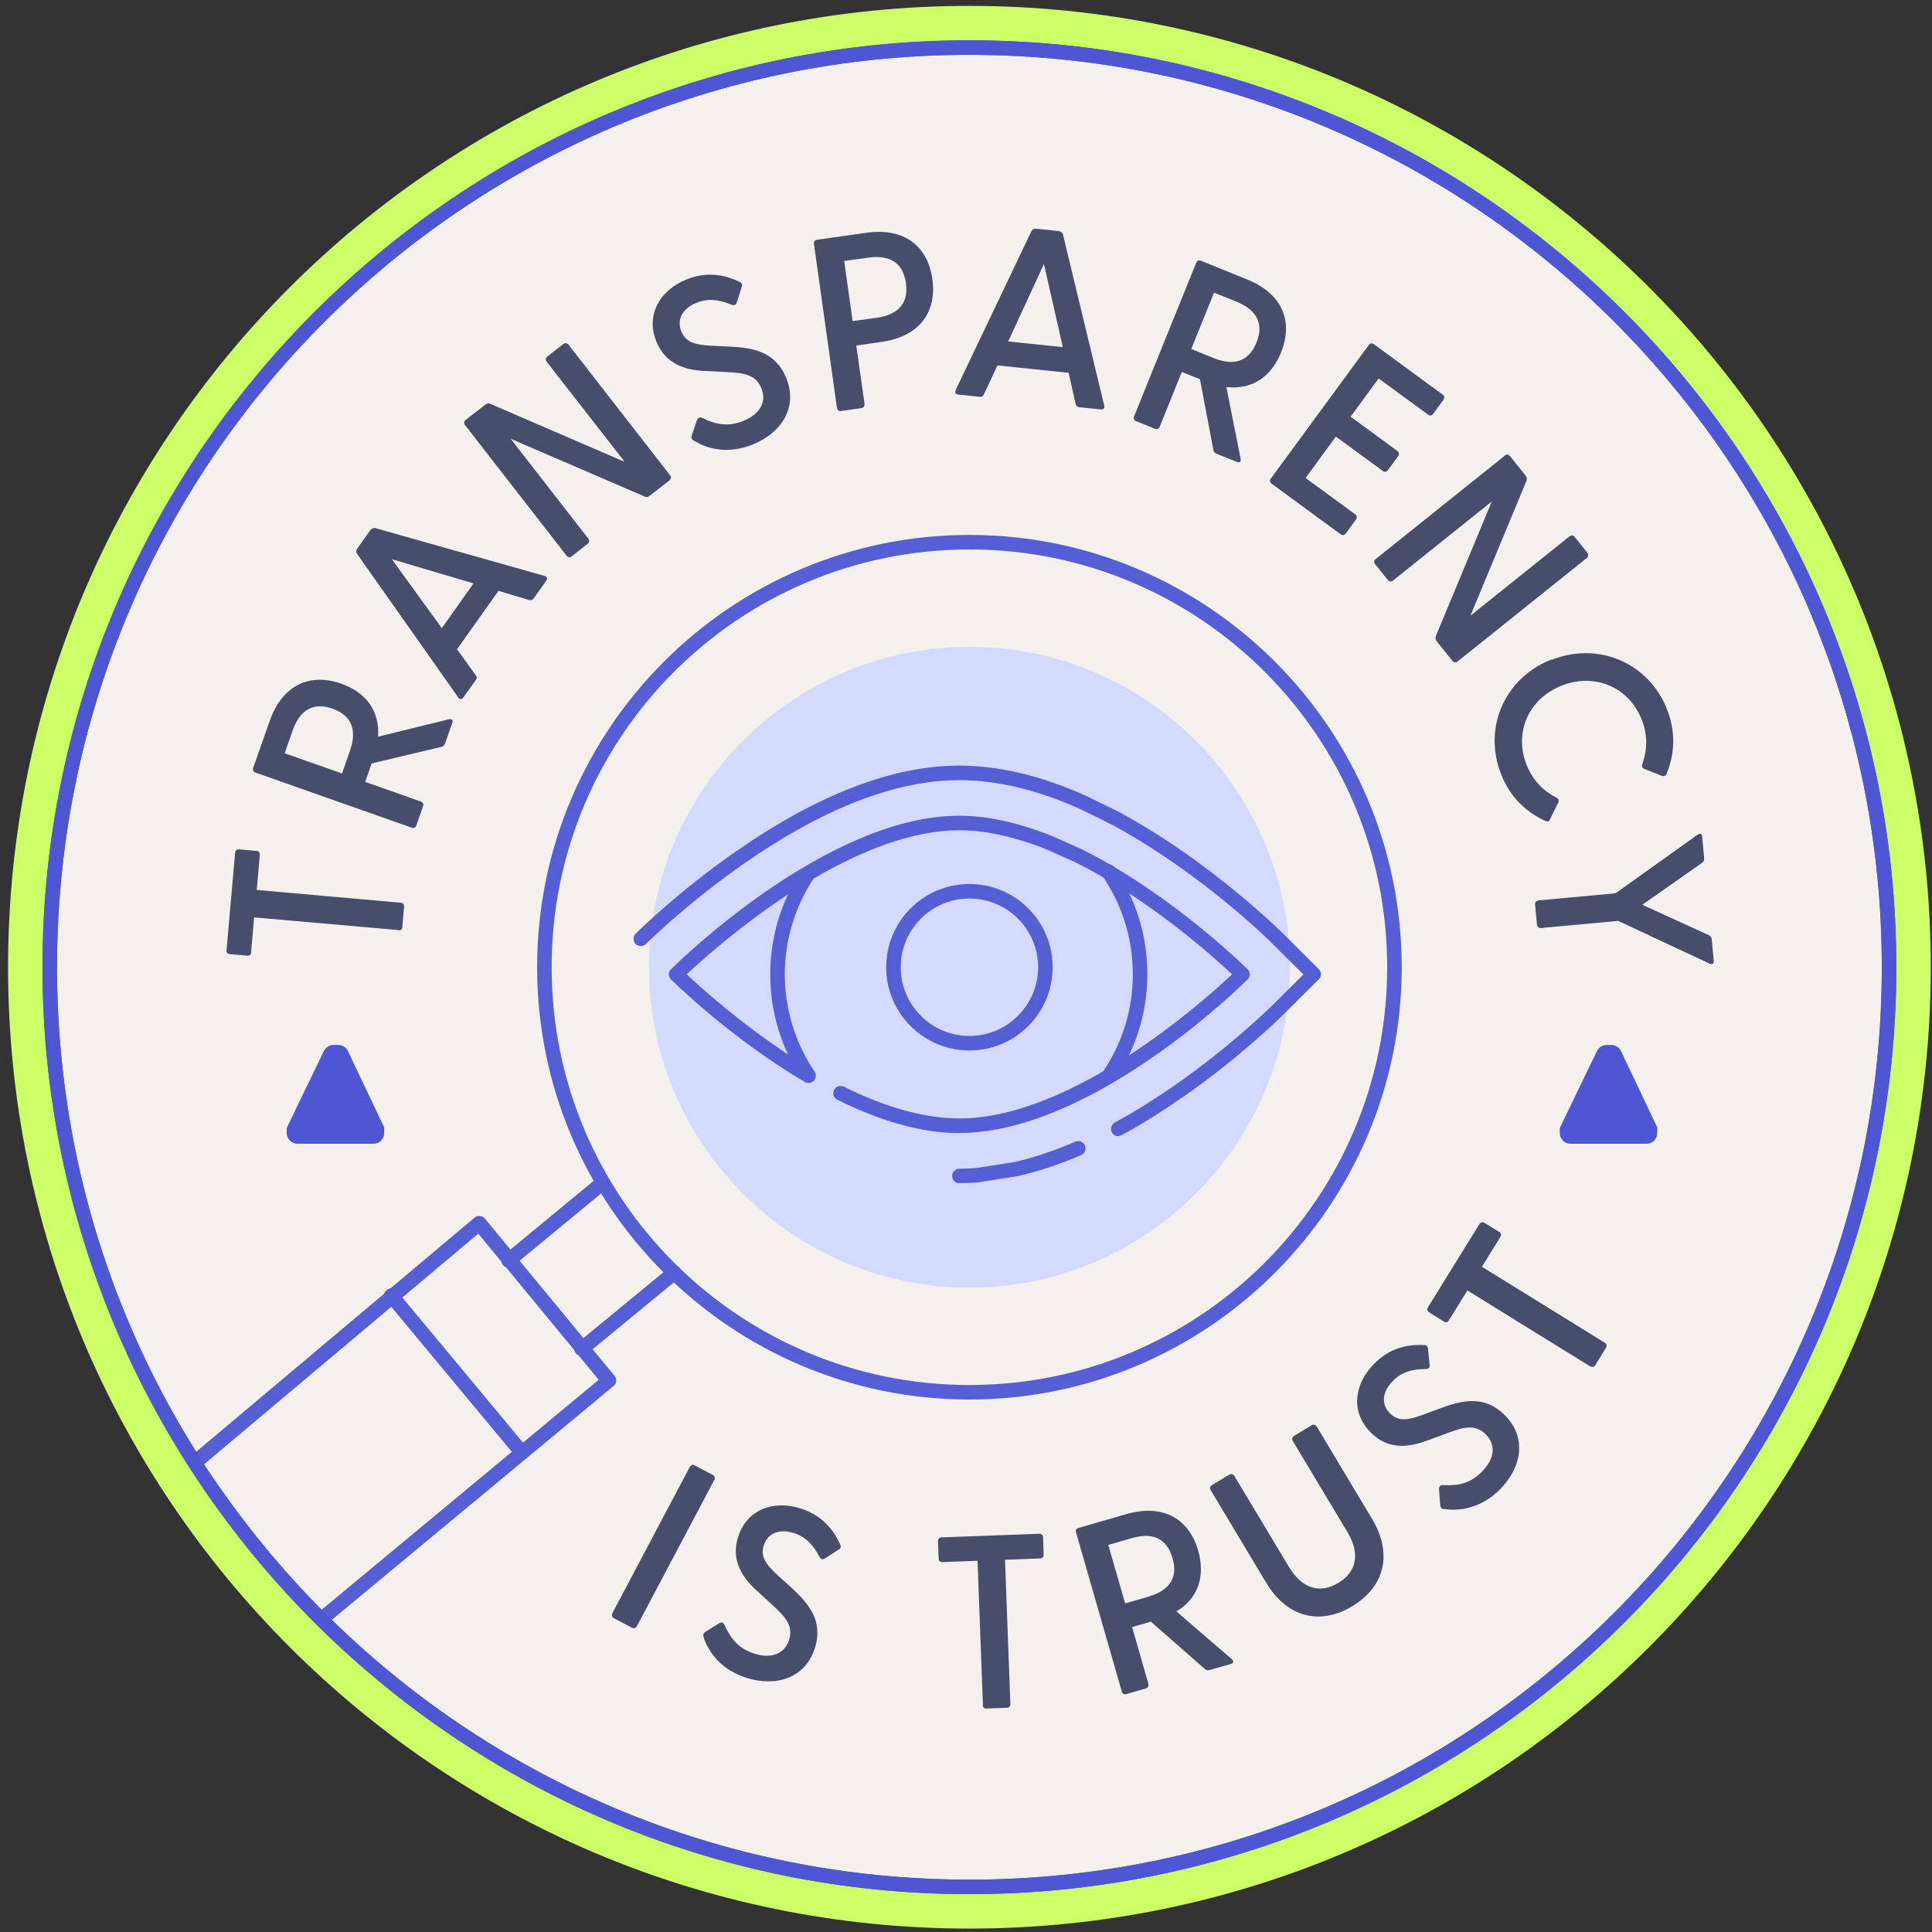
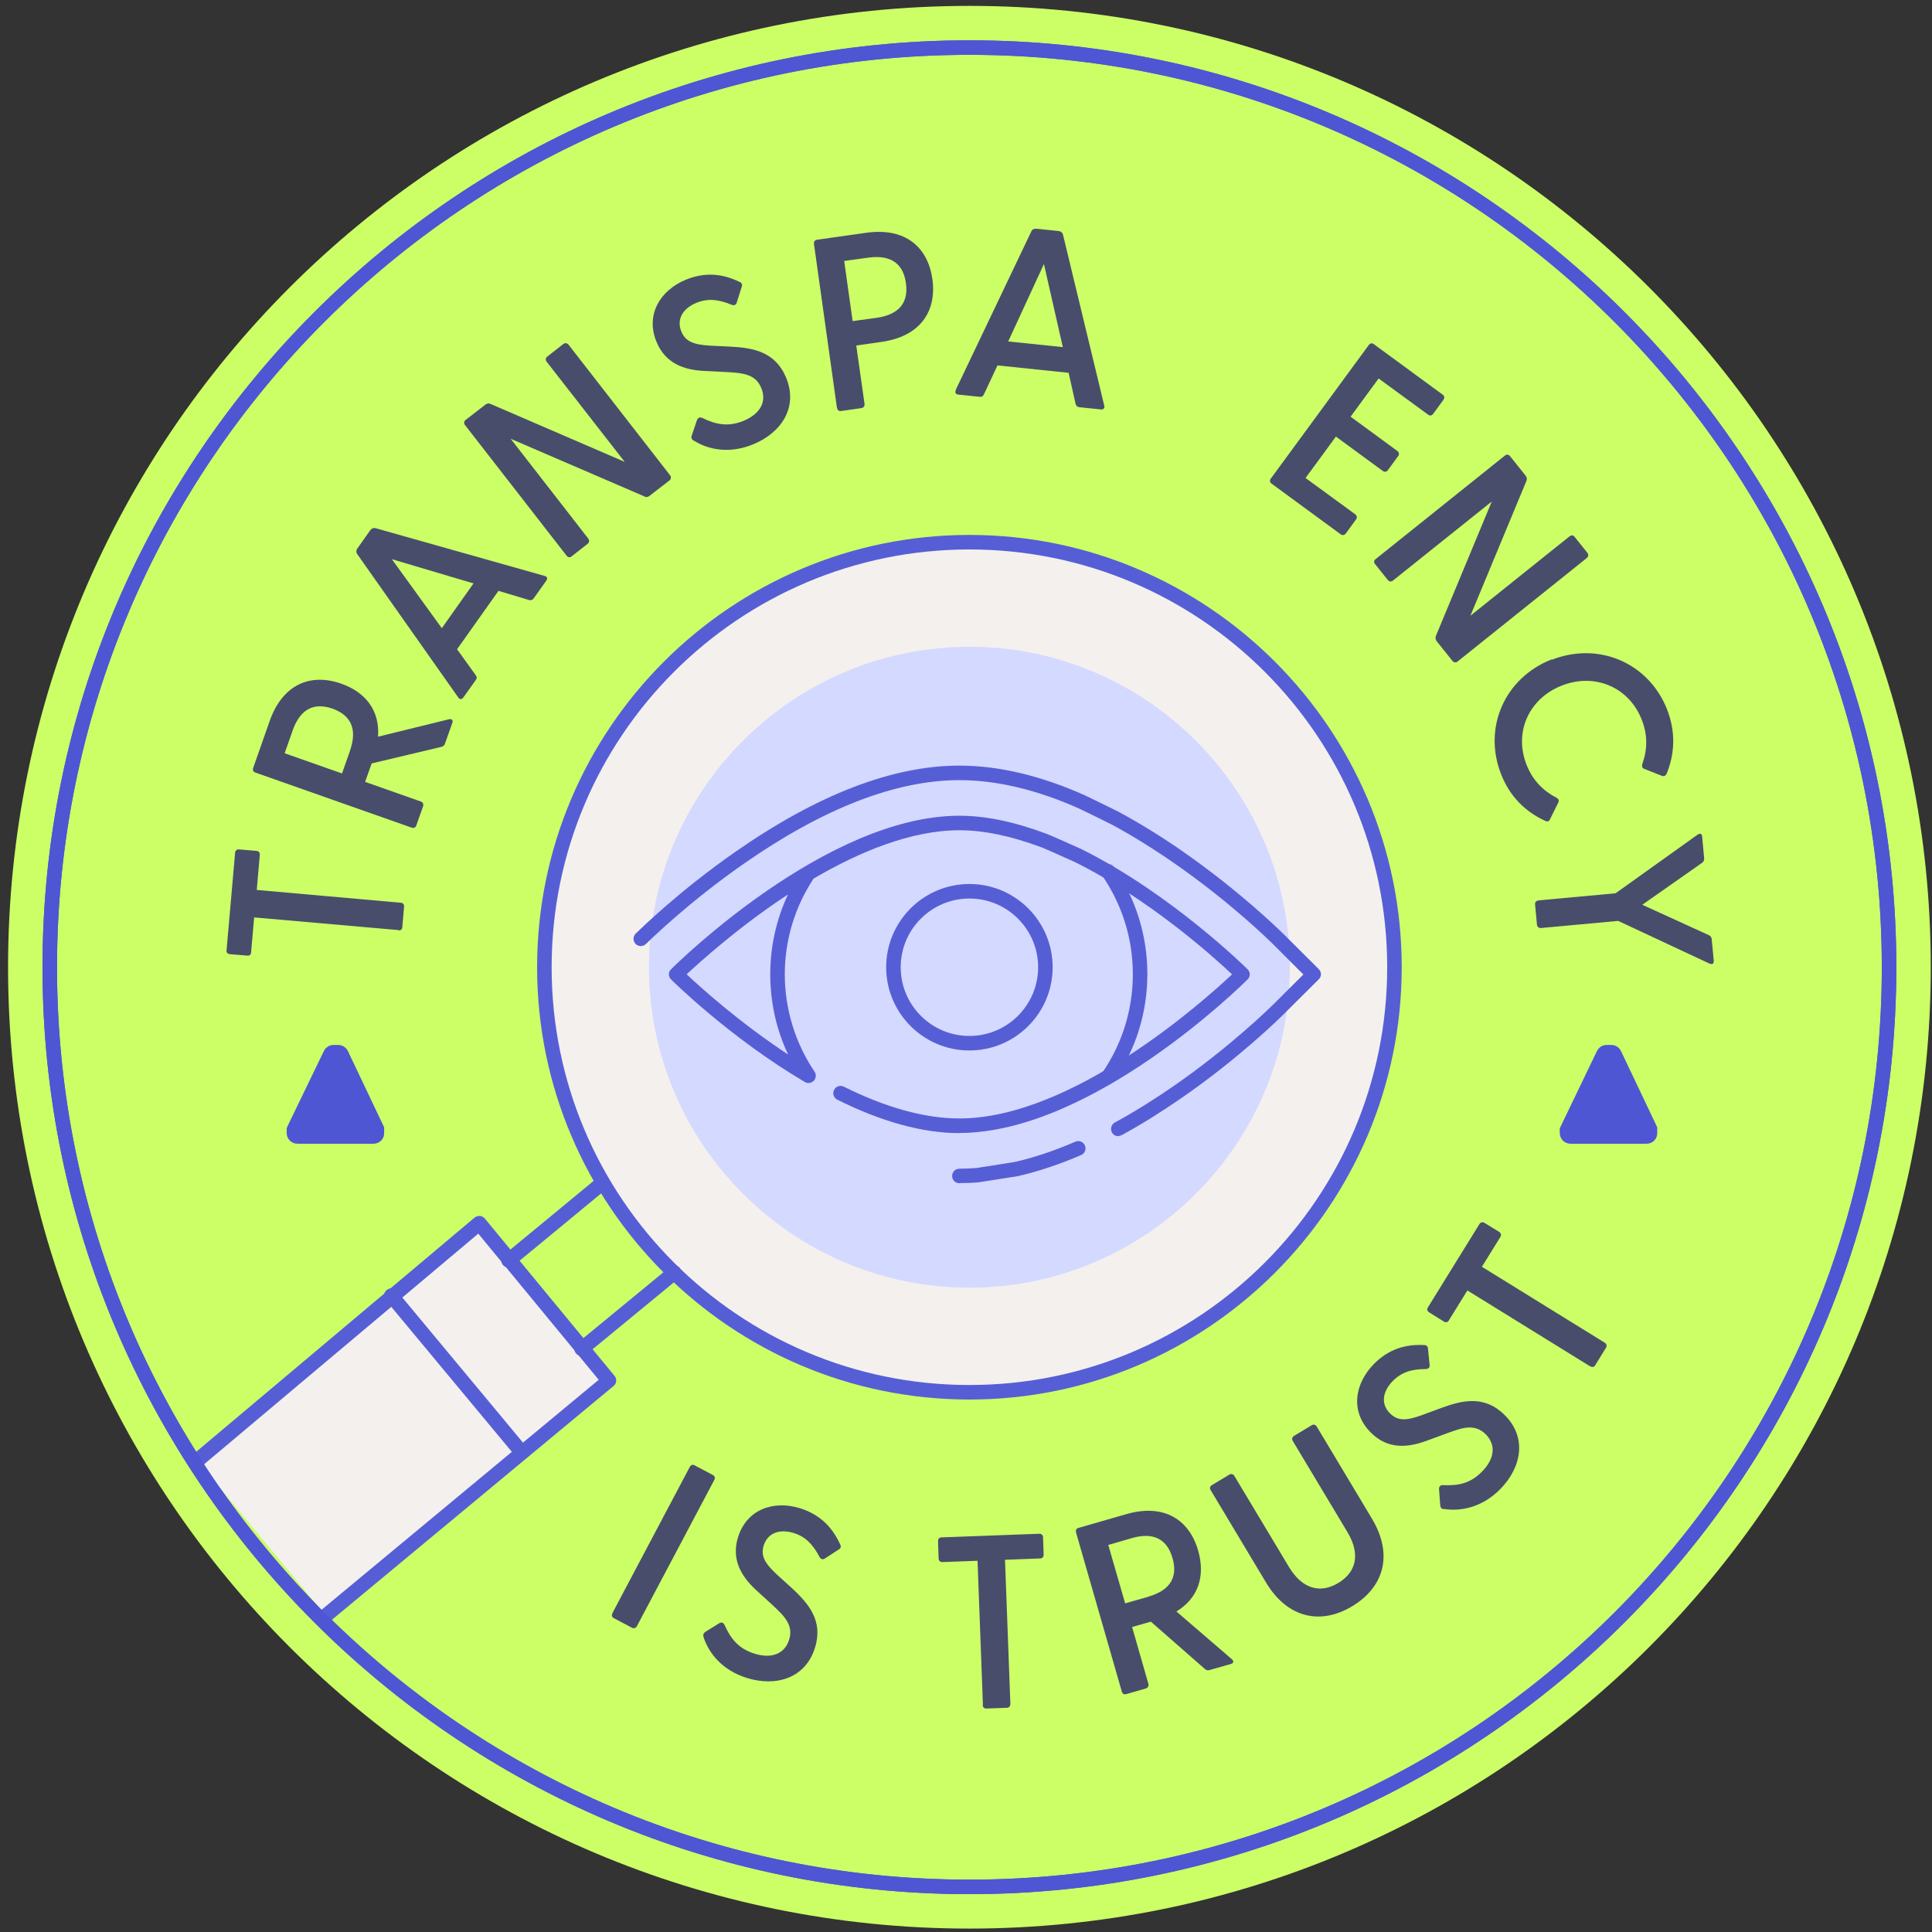
<svg xmlns="http://www.w3.org/2000/svg" width="133" height="133" viewBox="0 0 133 133" fill="none">
  <rect x="0" y="0" width="133" height="133" fill="#333333" stroke="none" />
  <g clip-path="url(#clip0_874_4312)">
    <path d="M66.735 132.765C103.285 132.765 132.915 103.135 132.915 66.585C132.915 30.035 103.285 0.405 66.735 0.405C30.185 0.405 0.555 30.035 0.555 66.585C0.555 103.135 30.185 132.765 66.735 132.765Z" fill="#CCFF66" />
-     <path d="M66.735 129.895C101.7 129.895 130.045 101.55 130.045 66.585C130.045 31.62 101.7 3.275 66.735 3.275C31.77 3.275 3.425 31.62 3.425 66.585C3.425 101.55 31.77 129.895 66.735 129.895Z" fill="#F4F0EE" />
    <path d="M66.735 3.775C101.425 3.775 129.545 31.895 129.545 66.585C129.545 101.275 101.425 129.395 66.735 129.395C32.045 129.395 3.925 101.275 3.925 66.585C3.925 31.895 32.045 3.775 66.735 3.775ZM66.735 2.775C31.555 2.775 2.925 31.405 2.925 66.585C2.925 101.765 31.545 130.395 66.735 130.395C101.925 130.395 130.545 101.775 130.545 66.585C130.545 31.395 101.925 2.775 66.735 2.775Z" fill="#4E56D4" />
    <path d="M27.405 64.025L17.495 63.155L17.285 65.575C17.275 65.725 17.165 65.805 17.015 65.785L15.825 65.685C15.675 65.675 15.575 65.575 15.595 65.425L16.185 58.705C16.195 58.555 16.305 58.455 16.465 58.475L17.655 58.575C17.805 58.585 17.905 58.695 17.885 58.855L17.675 61.265L27.585 62.145C27.735 62.155 27.835 62.265 27.815 62.425L27.695 63.835C27.685 63.985 27.575 64.065 27.425 64.045L27.405 64.025Z" fill="#484D6C" />
    <path d="M30.385 51.415L25.585 52.555L25.135 53.825L28.965 55.175C29.105 55.225 29.175 55.355 29.125 55.505L28.655 56.835C28.605 56.975 28.475 57.025 28.335 56.975L17.585 53.185C17.445 53.135 17.375 53.015 17.425 52.875L18.565 49.635C19.465 47.085 21.395 46.325 23.495 47.065C25.175 47.655 26.155 48.925 26.025 50.715L30.905 49.515C31.125 49.465 31.205 49.585 31.135 49.775L30.635 51.185C30.595 51.315 30.505 51.395 30.375 51.415H30.385ZM24.095 51.665C24.515 50.475 24.395 49.325 22.895 48.785C21.385 48.255 20.575 49.085 20.155 50.265L19.595 51.855L23.545 53.245L24.105 51.655L24.095 51.665Z" fill="#484D6C" />
    <path d="M31.555 48.025L24.585 38.135C24.505 38.015 24.515 37.875 24.595 37.765L25.485 36.505C25.565 36.395 25.695 36.325 25.835 36.355L37.485 39.645C37.665 39.685 37.715 39.825 37.605 39.975L36.745 41.185C36.665 41.295 36.565 41.345 36.415 41.305L34.315 40.675L31.465 44.695L32.745 46.475C32.845 46.605 32.835 46.705 32.745 46.825L31.895 48.015C31.785 48.165 31.645 48.165 31.545 48.015L31.555 48.025ZM32.605 40.165L26.975 38.495L30.415 43.245L32.595 40.165H32.605Z" fill="#484D6C" />
    <path d="M44.365 34.175L35.155 30.205L40.495 37.075C40.585 37.195 40.575 37.335 40.455 37.435L39.345 38.305C39.225 38.395 39.095 38.375 39.005 38.255L32.015 29.265C31.925 29.145 31.925 29.015 32.045 28.915L33.415 27.855C33.525 27.775 33.635 27.745 33.765 27.805L43.005 31.795L37.635 24.905C37.545 24.785 37.545 24.655 37.665 24.555L38.775 23.685C38.895 23.595 39.035 23.605 39.135 23.725L46.125 32.715C46.215 32.835 46.205 32.975 46.085 33.075L44.715 34.135C44.605 34.215 44.495 34.245 44.365 34.185V34.175Z" fill="#484D6C" />
    <path d="M47.735 30.325C47.615 30.245 47.565 30.135 47.625 29.965L47.975 28.935C48.045 28.745 48.175 28.705 48.335 28.765C49.285 29.235 50.145 29.395 51.175 28.975C52.325 28.505 52.805 27.655 52.405 26.705C52.015 25.765 51.165 25.675 50.055 25.615L48.465 25.535C47.075 25.465 45.805 25.015 45.195 23.535C44.425 21.685 45.425 19.995 47.215 19.255C48.505 18.725 49.725 18.825 50.905 19.405C51.085 19.475 51.115 19.595 51.055 19.765L50.725 20.805C50.675 20.995 50.545 21.045 50.375 20.985C49.465 20.605 48.735 20.525 47.945 20.845C47.015 21.225 46.555 21.975 46.905 22.825C47.205 23.545 47.795 23.725 48.885 23.795L50.325 23.865C51.815 23.945 53.365 24.195 54.115 25.995C54.965 28.055 53.775 29.795 51.855 30.585C50.205 31.265 48.735 30.955 47.735 30.315V30.325Z" fill="#484D6C" />
    <path d="M57.615 28.075L56.035 16.795C56.015 16.645 56.085 16.535 56.235 16.505L59.635 16.025C62.315 15.645 63.875 17.005 64.185 19.215C64.495 21.415 63.365 23.155 60.695 23.535L58.945 23.785L59.515 27.805C59.535 27.955 59.445 28.075 59.295 28.095L57.895 28.295C57.745 28.315 57.645 28.225 57.625 28.075H57.615ZM60.365 21.875C61.615 21.695 62.585 21.065 62.365 19.485C62.145 17.905 61.035 17.565 59.785 17.735L58.115 17.965L58.695 22.105L60.365 21.875Z" fill="#484D6C" />
    <path d="M65.795 26.835L71.005 15.915C71.065 15.785 71.195 15.735 71.335 15.745L72.875 15.905C73.005 15.915 73.135 16.005 73.175 16.145L76.015 27.915C76.065 28.095 75.965 28.205 75.785 28.185L74.315 28.035C74.185 28.025 74.085 27.955 74.045 27.805L73.565 25.665L68.665 25.155L67.735 27.145C67.665 27.295 67.575 27.335 67.425 27.315L65.975 27.165C65.785 27.145 65.715 27.015 65.805 26.855L65.795 26.835ZM73.165 23.895L71.865 18.175L69.405 23.505L73.155 23.895H73.165Z" fill="#484D6C" />
-     <path d="M83.525 30.955L82.605 26.105L81.355 25.605L79.835 29.375C79.775 29.515 79.645 29.575 79.505 29.515L78.195 28.985C78.055 28.925 78.015 28.805 78.075 28.655L82.345 18.095C82.405 17.955 82.515 17.885 82.665 17.945L85.845 19.235C88.355 20.245 89.025 22.205 88.185 24.275C87.515 25.925 86.205 26.845 84.425 26.645L85.405 31.575C85.445 31.795 85.325 31.875 85.135 31.795L83.745 31.235C83.615 31.185 83.545 31.095 83.525 30.965V30.955ZM83.565 24.655C84.735 25.125 85.895 25.065 86.495 23.585C87.095 22.105 86.305 21.255 85.135 20.775L83.575 20.145L82.005 24.025L83.565 24.655Z" fill="#484D6C" />
    <path d="M87.485 32.945L94.225 23.755C94.315 23.635 94.445 23.595 94.565 23.685L99.325 27.175C99.445 27.265 99.455 27.395 99.365 27.525L98.665 28.485C98.575 28.605 98.445 28.645 98.325 28.555L94.905 26.055L92.975 28.685L96.195 31.045C96.315 31.135 96.345 31.275 96.245 31.405L95.535 32.375C95.445 32.495 95.315 32.505 95.185 32.415L91.965 30.055L89.875 32.905L93.295 35.405C93.415 35.495 93.445 35.635 93.345 35.765L92.645 36.725C92.555 36.845 92.415 36.875 92.285 36.775L87.525 33.285C87.405 33.195 87.395 33.065 87.485 32.935V32.945Z" fill="#484D6C" />
    <path d="M98.845 43.785L102.695 34.525L95.895 39.965C95.775 40.065 95.635 40.045 95.535 39.925L94.655 38.825C94.555 38.705 94.585 38.575 94.705 38.485L103.595 31.365C103.715 31.265 103.845 31.275 103.945 31.395L105.025 32.745C105.105 32.855 105.135 32.965 105.085 33.095L101.225 42.385L108.045 36.925C108.165 36.825 108.295 36.835 108.395 36.955L109.275 38.055C109.365 38.175 109.355 38.315 109.235 38.415L100.345 45.535C100.225 45.635 100.085 45.615 99.985 45.495L98.905 44.145C98.825 44.035 98.795 43.925 98.845 43.795V43.785Z" fill="#484D6C" />
    <path d="M106.835 45.415C110.065 44.155 113.505 45.635 114.765 48.845C115.375 50.415 115.285 51.905 114.735 53.255C114.665 53.405 114.565 53.465 114.395 53.405L113.205 52.935C113.055 52.885 113.015 52.775 113.055 52.605C113.405 51.625 113.445 50.615 113.015 49.535C112.145 47.325 109.815 46.295 107.515 47.195C105.225 48.095 104.215 50.425 105.085 52.635C105.505 53.715 106.225 54.435 107.145 54.915C107.305 54.995 107.335 55.115 107.275 55.245L106.705 56.395C106.645 56.565 106.525 56.575 106.365 56.505C105.035 55.895 103.945 54.855 103.335 53.295C102.075 50.085 103.585 46.665 106.815 45.395L106.835 45.415Z" fill="#484D6C" />
    <path d="M105.885 61.985L111.215 61.495L116.855 57.465C117.035 57.345 117.155 57.385 117.175 57.585L117.315 59.075C117.325 59.215 117.285 59.315 117.175 59.395L113.055 62.285L117.635 64.375C117.755 64.435 117.815 64.515 117.835 64.645L117.975 66.135C117.995 66.335 117.885 66.415 117.685 66.335L111.395 63.395L106.085 63.885C105.935 63.895 105.825 63.805 105.805 63.655L105.675 62.255C105.665 62.105 105.755 62.005 105.905 61.995L105.885 61.985Z" fill="#484D6C" />
    <path d="M42.155 111.055L47.485 100.985C47.555 100.855 47.675 100.795 47.815 100.875L49.065 101.535C49.205 101.605 49.245 101.745 49.175 101.875L43.845 111.945C43.775 112.075 43.635 112.125 43.505 112.055L42.255 111.395C42.115 111.325 42.095 111.195 42.165 111.055H42.155Z" fill="#484D6C" />
    <path d="M48.435 112.675C48.385 112.535 48.425 112.425 48.575 112.325L49.495 111.755C49.675 111.645 49.795 111.705 49.875 111.855C50.305 112.825 50.855 113.495 51.925 113.835C53.115 114.205 54.015 113.865 54.325 112.875C54.625 111.905 54.035 111.285 53.225 110.535L52.045 109.455C51.025 108.515 50.335 107.355 50.805 105.825C51.405 103.905 53.245 103.255 55.095 103.835C56.425 104.255 57.295 105.115 57.835 106.315C57.925 106.485 57.875 106.595 57.715 106.685L56.805 107.275C56.645 107.385 56.515 107.345 56.425 107.195C55.965 106.325 55.455 105.785 54.645 105.535C53.685 105.235 52.855 105.515 52.575 106.385C52.345 107.135 52.685 107.645 53.485 108.395L54.555 109.365C55.645 110.385 56.685 111.565 56.105 113.425C55.445 115.555 53.405 116.125 51.425 115.515C49.715 114.985 48.785 113.805 48.425 112.675H48.435Z" fill="#484D6C" />
    <path d="M67.665 117.375L67.295 107.445L64.865 107.535C64.715 107.535 64.625 107.445 64.615 107.285L64.575 106.095C64.575 105.945 64.655 105.835 64.805 105.835L71.545 105.585C71.695 105.585 71.805 105.675 71.805 105.835L71.845 107.025C71.845 107.175 71.755 107.285 71.595 107.285L69.185 107.375L69.555 117.305C69.555 117.455 69.465 117.565 69.305 117.565L67.895 117.615C67.745 117.615 67.655 117.525 67.645 117.365L67.665 117.375Z" fill="#484D6C" />
    <path d="M82.935 114.885L79.225 111.635L77.935 112.005L79.055 115.915C79.095 116.065 79.025 116.185 78.885 116.235L77.525 116.625C77.375 116.665 77.265 116.595 77.225 116.445L74.075 105.495C74.035 105.345 74.085 105.225 74.235 105.185L77.535 104.235C80.135 103.485 81.875 104.615 82.485 106.755C82.975 108.475 82.515 110.005 80.985 110.935L84.795 114.215C84.965 114.365 84.915 114.505 84.715 114.555L83.275 114.965C83.145 115.005 83.035 114.985 82.935 114.885ZM79.075 109.905C80.285 109.555 81.165 108.795 80.715 107.255C80.275 105.715 79.125 105.535 77.915 105.885L76.295 106.355L77.455 110.375L79.075 109.915V109.905Z" fill="#484D6C" />
    <path d="M87.145 108.925L83.345 102.585C83.265 102.455 83.285 102.325 83.415 102.245L84.625 101.515C84.755 101.435 84.895 101.475 84.975 101.605L88.735 107.875C89.665 109.415 90.905 109.705 92.125 108.975C93.345 108.245 93.685 107.015 92.755 105.465L88.995 99.195C88.915 99.065 88.955 98.925 89.085 98.845L90.295 98.115C90.425 98.035 90.565 98.075 90.645 98.205L94.445 104.545C95.945 107.055 95.245 109.275 93.085 110.575C90.945 111.865 88.645 111.435 87.145 108.925Z" fill="#484D6C" />
    <path d="M99.385 103.895C99.245 103.875 99.155 103.785 99.145 103.605L99.065 102.525C99.055 102.325 99.155 102.235 99.325 102.235C100.385 102.295 101.235 102.115 102.025 101.305C102.895 100.415 103.005 99.455 102.265 98.725C101.535 98.015 100.725 98.255 99.675 98.645L98.175 99.195C96.865 99.675 95.525 99.765 94.385 98.635C92.955 97.225 93.215 95.295 94.575 93.905C95.555 92.905 96.715 92.525 98.025 92.595C98.215 92.595 98.295 92.685 98.305 92.865L98.415 93.945C98.445 94.135 98.345 94.235 98.165 94.245C97.175 94.245 96.475 94.465 95.875 95.075C95.175 95.795 95.035 96.655 95.695 97.305C96.255 97.855 96.865 97.785 97.895 97.415L99.245 96.915C100.645 96.405 102.175 96.025 103.565 97.395C105.155 98.955 104.735 101.025 103.285 102.505C102.035 103.775 100.555 104.065 99.385 103.875V103.895Z" fill="#484D6C" />
    <path d="M109.475 94.065L101.015 88.835L99.735 90.905C99.655 91.035 99.525 91.055 99.395 90.975L98.385 90.345C98.255 90.265 98.215 90.135 98.295 90.005L101.845 84.265C101.925 84.135 102.065 84.105 102.195 84.185L103.205 84.805C103.335 84.885 103.365 85.025 103.285 85.155L102.015 87.205L110.475 92.435C110.605 92.515 110.635 92.655 110.555 92.785L109.815 93.985C109.735 94.115 109.605 94.135 109.475 94.055V94.065Z" fill="#484D6C" />
    <path d="M66.735 95.845C82.895 95.845 95.995 82.745 95.995 66.585C95.995 50.425 82.895 37.325 66.735 37.325C50.575 37.325 37.475 50.425 37.475 66.585C37.475 82.745 50.575 95.845 66.735 95.845Z" fill="#F4F0EE" />
    <path d="M66.735 37.825C82.615 37.825 95.495 50.705 95.495 66.585C95.495 82.465 82.615 95.345 66.735 95.345C50.855 95.345 37.975 82.465 37.975 66.585C37.975 50.705 50.855 37.825 66.735 37.825ZM66.735 36.825C50.325 36.825 36.975 50.175 36.975 66.585C36.975 82.995 50.325 96.345 66.735 96.345C83.145 96.345 96.495 82.995 96.495 66.585C96.495 50.175 83.145 36.825 66.735 36.825Z" fill="#565ED6" />
    <path d="M66.735 87.645C78.366 87.645 87.795 78.216 87.795 66.585C87.795 54.954 78.366 45.525 66.735 45.525C55.104 45.525 45.675 54.954 45.675 66.585C45.675 78.216 55.104 87.645 66.735 87.645Z" fill="#D4D9FF" />
    <path d="M66.735 88.645C54.575 88.645 44.675 78.745 44.675 66.585C44.675 54.425 54.575 44.525 66.735 44.525C78.895 44.525 88.795 54.425 88.795 66.585C88.795 78.745 78.895 88.645 66.735 88.645ZM66.735 46.525C55.675 46.525 46.675 55.525 46.675 66.585C46.675 77.645 55.675 86.645 66.735 86.645C77.795 86.645 86.795 77.645 86.795 66.585C86.795 55.525 77.795 46.525 66.735 46.525Z" fill="#D4D9FF" />
    <path d="M13.575 100.535L32.975 84.215L41.905 95.045L22.425 111.215" fill="#F4F0EE" />
    <path d="M22.425 111.715C22.285 111.715 22.135 111.655 22.045 111.535C21.865 111.325 21.895 111.005 22.115 110.835L41.215 94.985L32.925 84.925L13.915 100.915C13.705 101.095 13.385 101.065 13.205 100.855C13.025 100.645 13.055 100.325 13.265 100.145L32.665 83.825C32.765 83.735 32.905 83.705 33.035 83.705C33.165 83.715 33.295 83.785 33.375 83.885L42.305 94.715C42.485 94.925 42.455 95.245 42.235 95.415L22.755 111.585C22.665 111.665 22.545 111.705 22.435 111.705L22.425 111.715Z" fill="#565ED6" />
    <path d="M35.915 100.485C35.775 100.485 35.625 100.425 35.535 100.305L26.555 89.505C26.375 89.295 26.405 88.975 26.625 88.805C26.835 88.635 27.155 88.655 27.325 88.875L36.305 99.675C36.485 99.885 36.455 100.205 36.235 100.375C36.145 100.455 36.025 100.495 35.915 100.495V100.485Z" fill="#565ED6" />
    <path d="M35.015 87.265C34.875 87.265 34.725 87.205 34.625 87.085C34.445 86.875 34.475 86.555 34.695 86.385L40.985 81.195C41.195 81.015 41.515 81.045 41.685 81.265C41.865 81.475 41.835 81.795 41.615 81.965L35.325 87.155C35.235 87.235 35.115 87.265 35.005 87.265H35.015Z" fill="#565ED6" />
    <path d="M40.045 93.355C39.905 93.355 39.755 93.295 39.655 93.175C39.475 92.965 39.505 92.645 39.725 92.475L46.105 87.225C46.315 87.045 46.635 87.075 46.805 87.295C46.985 87.505 46.955 87.825 46.735 87.995L40.355 93.245C40.265 93.325 40.145 93.355 40.035 93.355H40.045Z" fill="#565ED6" />
    <path d="M66.735 3.775C101.425 3.775 129.545 31.895 129.545 66.585C129.545 101.275 101.425 129.395 66.735 129.395C32.045 129.395 3.925 101.275 3.925 66.585C3.925 31.895 32.045 3.775 66.735 3.775ZM66.735 2.775C31.555 2.775 2.925 31.405 2.925 66.585C2.925 101.765 31.545 130.395 66.735 130.395C101.925 130.395 130.545 101.775 130.545 66.585C130.545 31.395 101.925 2.775 66.735 2.775Z" fill="#4E56D4" />
    <path d="M76.985 78.215C76.805 78.215 76.635 78.125 76.545 77.955C76.415 77.715 76.505 77.405 76.745 77.275C78.085 76.545 79.465 75.685 80.865 74.715C84.675 72.065 87.335 69.455 87.625 69.175L89.725 67.085L87.625 64.985C87.335 64.695 84.675 62.095 80.865 59.445C79.395 58.425 77.945 57.525 76.555 56.775C76.555 56.775 74.585 55.795 74.315 55.675C71.395 54.365 68.605 53.705 66.045 53.705C61.685 53.705 56.695 55.635 51.225 59.445C47.415 62.095 44.755 64.705 44.465 64.985C44.265 65.175 43.955 65.175 43.755 64.985C43.565 64.785 43.565 64.475 43.755 64.275C44.055 63.985 46.775 61.315 50.645 58.625C56.285 54.695 61.465 52.705 66.035 52.705C68.745 52.705 71.665 53.395 74.715 54.765C74.985 54.885 77.005 55.885 77.005 55.885C78.445 56.665 79.935 57.575 81.425 58.615C85.305 61.315 88.025 63.975 88.325 64.265L90.785 66.715C90.875 66.805 90.935 66.935 90.935 67.065C90.935 67.195 90.885 67.325 90.785 67.415L88.325 69.865C88.025 70.155 85.315 72.825 81.425 75.525C79.995 76.515 78.585 77.405 77.215 78.145C77.135 78.185 77.055 78.205 76.975 78.205L76.985 78.215Z" fill="#565ED6" />
    <path d="M66.045 81.455C65.765 81.455 65.545 81.235 65.545 80.955C65.545 80.675 65.765 80.455 66.045 80.455C66.435 80.455 66.835 80.435 67.235 80.405L69.885 79.985C71.195 79.685 72.595 79.215 74.025 78.595C74.275 78.485 74.575 78.595 74.685 78.855C74.795 79.105 74.685 79.405 74.425 79.515C72.935 80.155 71.475 80.645 70.075 80.965L67.345 81.395C66.875 81.435 66.455 81.445 66.035 81.445L66.045 81.455Z" fill="#565ED6" />
    <path d="M66.045 78.005C63.545 78.005 60.715 77.235 57.645 75.705C57.395 75.585 57.295 75.285 57.415 75.035C57.535 74.785 57.835 74.685 58.085 74.805C61.015 76.265 63.695 76.995 66.045 76.995C73.835 76.995 82.895 68.885 84.815 67.075C83.535 65.865 79.095 61.875 73.995 59.345C73.455 59.105 71.955 58.425 71.685 58.325C69.555 57.535 67.705 57.155 66.045 57.155C62.715 57.155 59.145 58.645 56.005 60.485C54.715 62.445 54.025 64.715 54.025 67.075C54.025 69.435 54.735 71.795 56.075 73.775C56.205 73.965 56.185 74.225 56.025 74.395C55.865 74.565 55.605 74.605 55.405 74.485C50.255 71.455 46.235 67.465 46.195 67.425C46.105 67.335 46.045 67.205 46.045 67.075C46.045 66.945 46.095 66.815 46.195 66.725C46.625 66.295 56.915 56.155 66.045 56.155C67.825 56.155 69.785 56.555 72.035 57.395C72.385 57.525 74.225 58.355 74.425 58.445C80.625 61.515 85.835 66.675 85.885 66.725C85.975 66.815 86.035 66.945 86.035 67.075C86.035 67.205 85.985 67.335 85.885 67.425C85.455 67.855 75.165 77.995 66.035 77.995L66.045 78.005ZM47.275 67.075C48.215 67.965 50.885 70.375 54.255 72.595C53.445 70.885 53.025 69.005 53.025 67.075C53.025 65.145 53.445 63.285 54.245 61.575C50.865 63.795 48.215 66.195 47.265 67.075H47.275Z" fill="#565ED6" />
    <path d="M76.285 74.645C76.185 74.645 76.085 74.615 76.005 74.555C75.775 74.395 75.715 74.085 75.875 73.855C77.255 71.855 77.985 69.505 77.985 67.065C77.985 64.625 77.255 62.285 75.875 60.275C75.715 60.045 75.775 59.735 76.005 59.575C76.225 59.415 76.545 59.475 76.705 59.705C78.195 61.875 78.985 64.415 78.985 67.055C78.985 69.695 78.195 72.235 76.705 74.405C76.605 74.545 76.455 74.625 76.295 74.625L76.285 74.645Z" fill="#565ED6" />
    <path d="M66.735 72.315C63.575 72.315 61.005 69.745 61.005 66.585C61.005 63.425 63.575 60.855 66.735 60.855C69.895 60.855 72.465 63.425 72.465 66.585C72.465 69.745 69.895 72.315 66.735 72.315ZM66.735 61.855C64.125 61.855 62.005 63.975 62.005 66.585C62.005 69.195 64.125 71.315 66.735 71.315C69.345 71.315 71.465 69.195 71.465 66.585C71.465 63.975 69.345 61.855 66.735 61.855Z" fill="#565ED6" />
    <path fill-rule="evenodd" clip-rule="evenodd" d="M25.845 77.745L23.415 72.615C23.395 72.565 23.335 72.525 23.285 72.525H22.965C22.905 72.525 22.855 72.555 22.835 72.605L20.355 77.745C20.355 77.745 20.345 77.785 20.345 77.815V77.995C20.345 78.075 20.415 78.145 20.495 78.145H25.735C25.815 78.145 25.885 78.075 25.885 77.995V77.805C25.885 77.805 25.885 77.765 25.875 77.745H25.845Z" fill="#4E56D4" />
    <path d="M25.715 78.735H20.475C20.065 78.735 19.735 78.405 19.735 77.995V77.675L19.815 77.485L22.295 72.355C22.415 72.105 22.675 71.935 22.965 71.935H23.285C23.575 71.935 23.835 72.105 23.955 72.365L26.445 77.605V77.995C26.455 78.405 26.125 78.735 25.715 78.735ZM21.095 77.545H25.095L23.115 73.365L21.095 77.545Z" fill="#4E56D4" />
    <path fill-rule="evenodd" clip-rule="evenodd" d="M113.485 77.745L111.055 72.615C111.035 72.565 110.975 72.525 110.925 72.525H110.605C110.545 72.525 110.495 72.555 110.475 72.605L107.995 77.745C107.995 77.745 107.985 77.785 107.985 77.815V77.995C107.985 78.075 108.055 78.145 108.135 78.145H113.375C113.455 78.145 113.525 78.075 113.525 77.995V77.805C113.525 77.805 113.525 77.765 113.515 77.745H113.485Z" fill="#4E56D4" />
-     <path d="M113.355 78.735H108.115C107.705 78.735 107.375 78.405 107.375 77.995V77.675L107.455 77.485L109.935 72.355C110.065 72.095 110.315 71.935 110.605 71.935H110.925C111.215 71.935 111.475 72.105 111.595 72.365L114.085 77.605V77.995C114.095 78.405 113.765 78.735 113.355 78.735ZM108.735 77.545H112.735L110.755 73.365L108.735 77.545Z" fill="#4E56D4" />
+     <path d="M113.355 78.735H108.115C107.705 78.735 107.375 78.405 107.375 77.995V77.675L109.935 72.355C110.065 72.095 110.315 71.935 110.605 71.935H110.925C111.215 71.935 111.475 72.105 111.595 72.365L114.085 77.605V77.995C114.095 78.405 113.765 78.735 113.355 78.735ZM108.735 77.545H112.735L110.755 73.365L108.735 77.545Z" fill="#4E56D4" />
  </g>
  <defs>
    <clipPath id="clip0_874_4312">
      <rect width="132.37" height="132.37" fill="white" transform="translate(0.555 0.405)" />
    </clipPath>
  </defs>
</svg>